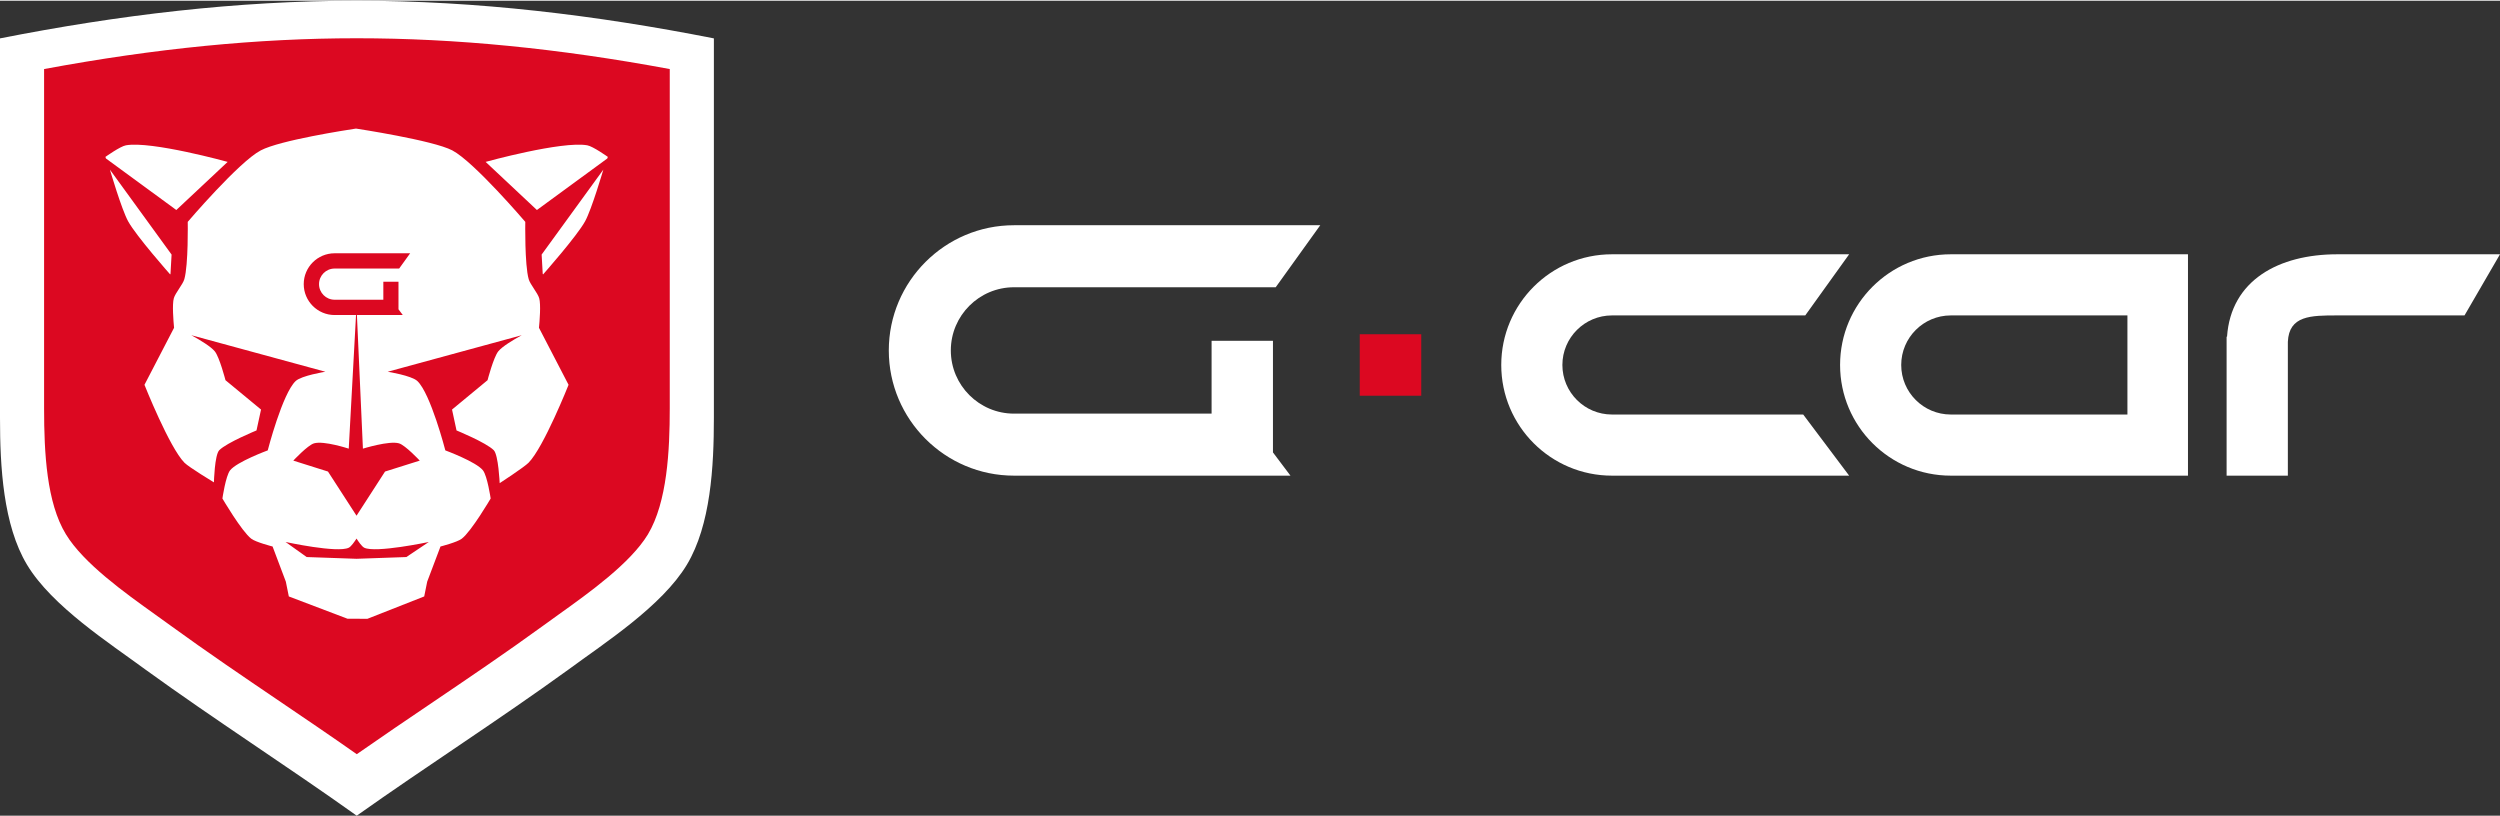
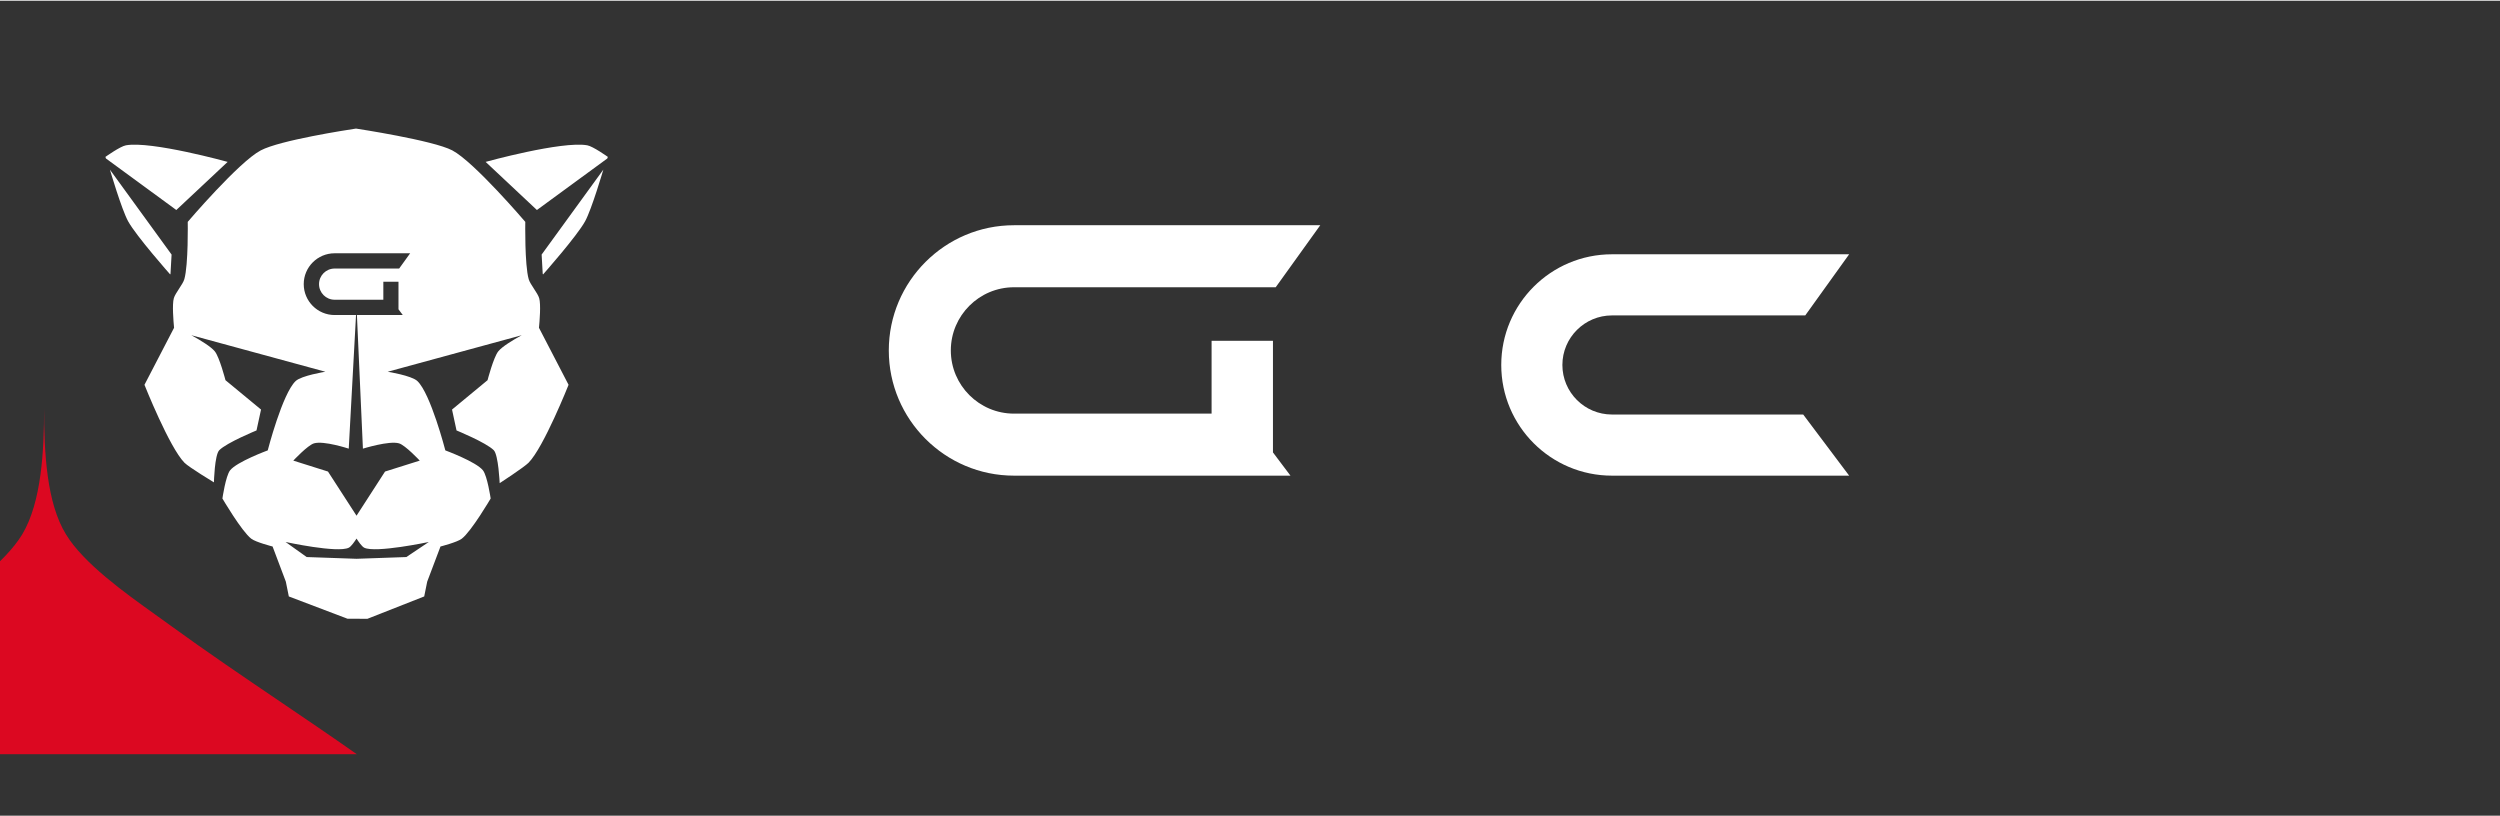
<svg xmlns="http://www.w3.org/2000/svg" xml:space="preserve" width="640px" height="209px" version="1.1" style="shape-rendering:geometricPrecision; text-rendering:geometricPrecision; image-rendering:optimizeQuality; fill-rule:evenodd; clip-rule:evenodd" viewBox="0 0 645.31 210.36">
  <rect x="0" y="0" width="645.31" height="210.36" fill="#333333" stroke="none" />
  <defs>
    <style type="text/css">
   
    .fil1 {fill:#DC0821}
    .fil0 {fill:white}
    .fil2 {fill:white;fill-rule:nonzero}
   
  </style>
  </defs>
  <g id="Vrstva_x0020_1">
    <g id="_2635998689856">
      <path class="fil0" d="M465.45 106.81l-49.36 0c-7.06,0 -12.8,-5.73 -12.8,-12.79 0,-7.05 5.74,-12.79 12.8,-12.79l49.89 0 11.33 -15.78 -61.22 0c-15.78,0 -28.58,12.79 -28.58,28.57 0,15.78 12.8,28.57 28.58,28.57l61.22 0 -11.86 -15.78z" />
-       <path class="fil0" d="M549.14 106.81l-45.59 0c-7.06,0 -12.8,-5.73 -12.8,-12.79 0,-7.05 5.74,-12.79 12.8,-12.79l45.59 0 0 25.58zm-45.59 -41.36c-15.78,0 -28.58,12.79 -28.58,28.57 0,15.78 12.8,28.57 28.58,28.57l61.22 0 0 -8.96 0 -6.82 0 -25.58 0 -7.99 0 -7.79 -61.22 0z" />
-       <path class="fil0" d="M603.31 65.45c-15.12,0 -27.46,6.7 -28.46,21.27l-0.11 0 0 35.87 15.81 0 0 -34.55c0.31,-6.78 5.91,-6.81 12.76,-6.81l32.84 0 9.16 -15.78 -42 0z" />
      <path class="fil0" d="M261.74 122.59c-17.82,0 -32.32,-14.5 -32.32,-32.32 0,-17.82 14.5,-32.32 32.32,-32.32l79.05 0 -11.5 16.01 -67.55 0c-8.99,0 -16.31,7.31 -16.31,16.31 0,9 7.32,16.31 16.31,16.31l51 0 0 -18.8 15.84 0 0 28.81 4.52 6 -71.36 0z" />
-       <polygon class="fil1" points="366.86,101.96 350.98,101.96 350.98,86.09 366.86,86.09 " />
      <g>
-         <path class="fil0" d="M0 9.72l0 97.97c0,12.59 0.82,27.63 6.96,37.87 6.44,10.75 21.48,20.37 30.49,27.02 18.11,13.11 36.52,24.88 54.63,37.78 18.22,-12.9 36.63,-24.67 54.74,-37.78 9,-6.65 24.04,-16.27 30.49,-27.02 6.14,-10.24 6.96,-25.28 6.96,-37.87l0 -97.97c-30.59,-6.03 -61.19,-9.72 -92.19,-9.72 -30.9,0 -61.49,3.69 -92.08,9.72z" />
-         <path class="fil1" d="M92.09 194.49c-6.68,-4.7 -13.45,-9.28 -20.03,-13.74 -9.2,-6.24 -18.72,-12.69 -27.91,-19.37 -1.25,-0.91 -2.63,-1.9 -4.1,-2.95 -7.8,-5.58 -18.49,-13.21 -23.04,-20.71 -4.96,-8.11 -5.63,-20.97 -5.63,-32.48l0 -87.6c28.71,-5.34 55.16,-7.95 80.7,-7.95 25.6,0 52.09,2.61 80.8,7.95l0 87.6c0,10.75 -0.64,24.17 -5.64,32.51 -4.53,7.47 -15.22,15.1 -23.03,20.68 -1.46,1.05 -2.85,2.04 -4.12,2.97 -9.41,6.84 -19.21,13.47 -28.67,19.87 -6.35,4.29 -12.87,8.71 -19.33,13.22z" />
+         <path class="fil1" d="M92.09 194.49c-6.68,-4.7 -13.45,-9.28 -20.03,-13.74 -9.2,-6.24 -18.72,-12.69 -27.91,-19.37 -1.25,-0.91 -2.63,-1.9 -4.1,-2.95 -7.8,-5.58 -18.49,-13.21 -23.04,-20.71 -4.96,-8.11 -5.63,-20.97 -5.63,-32.48l0 -87.6l0 87.6c0,10.75 -0.64,24.17 -5.64,32.51 -4.53,7.47 -15.22,15.1 -23.03,20.68 -1.46,1.05 -2.85,2.04 -4.12,2.97 -9.41,6.84 -19.21,13.47 -28.67,19.87 -6.35,4.29 -12.87,8.71 -19.33,13.22z" />
        <path class="fil2" d="M82.35 73.15c0,-2.21 1.8,-4.02 4.02,-4.02l16.66 0 2.84 -3.94 -19.5 0c-4.39,0 -7.97,3.57 -7.97,7.96 0,4.4 3.58,7.98 7.97,7.98l5.53 0 -1.88 34.49c0,0 -6.44,-2.11 -8.96,-1.37 -1.64,0.48 -5.35,4.46 -5.35,4.46l8.95 2.82 7.37 11.4 7.36 -11.4 8.96 -2.82c0,0 -3.72,-3.98 -5.36,-4.46 -2.52,-0.74 -9.31,1.37 -9.31,1.37l-1.55 -34.49 11.84 0 -1.11 -1.48 0 -7.11 -3.91 0 0 4.64 -12.58 0c-2.22,0 -4.02,-1.81 -4.02,-4.03zm28.34 66.56c0,0 -13.82,2.93 -16.69,1.47 -0.6,-0.31 -1.49,-1.59 -1.97,-2.35 -0.49,0.76 -1.37,2.04 -1.98,2.35 -2.87,1.46 -16.34,-1.47 -16.34,-1.47l5.45 3.89 12.87 0.45 12.86 -0.45 5.8 -3.89zm28.43 -55.29l7.64 14.72c0,0 -6.42,16.17 -10.33,20.12 -1.14,1.16 -7.45,5.27 -7.45,5.27 0,0 -0.32,-7.29 -1.53,-8.51 -1.95,-1.96 -9.61,-5.1 -9.61,-5.1l-1.16 -5.39 9.17 -7.58c0,0 1.54,-5.93 2.77,-7.45 0.99,-1.22 3.66,-2.85 6.05,-4.16l-34.6 9.43c0,0 6.17,0.99 7.66,2.4 3.43,3.23 7.22,17.9 7.22,17.9 0,0 7.97,2.94 9.71,5.15 1.14,1.46 1.99,7.27 1.99,7.27 0,0 -4.96,8.47 -7.46,10.38 -1.18,0.91 -5.49,2.01 -5.49,2.01l-3.43 9.07 -0.77 3.82 -14.66 5.77 -5.15 -0.02 -15.14 -5.75 -0.77 -3.82 -3.42 -9.07c0,0 -4.32,-1.1 -5.5,-2.01 -2.49,-1.91 -7.45,-10.38 -7.45,-10.38 0,0 0.84,-5.81 1.98,-7.27 1.74,-2.21 9.72,-5.15 9.72,-5.15 0,0 3.78,-14.67 7.21,-17.9 1.49,-1.41 7.67,-2.4 7.67,-2.4l-34.61 -9.43c2.39,1.31 5.06,2.94 6.06,4.16 1.23,1.52 2.76,7.45 2.76,7.45l9.18 7.58 -1.17 5.39c0,0 -7.66,3.14 -9.61,5.1 -1.21,1.22 -1.38,8.3 -1.38,8.3 0,0 -6.45,-3.9 -7.6,-5.06 -3.9,-3.95 -10.33,-20.12 -10.33,-20.12l7.64 -14.72c-0.16,-1.72 -0.52,-6.04 -0.06,-7.63 0.39,-1.36 2.32,-3.55 2.71,-4.91 1.07,-3.73 0.88,-14.8 0.88,-14.8 0,0 13.21,-15.49 18.85,-18.45 4.95,-2.61 22.22,-5.27 24.58,-5.63 0,0 19.9,3.02 24.86,5.63 5.63,2.96 18.84,18.45 18.84,18.45 0,0 -0.19,11.07 0.88,14.8 0.39,1.36 2.32,3.55 2.71,4.91 0.46,1.59 0.11,5.91 -0.06,7.63zm0.97 -13.93l0.09 0.16c0,0 8.73,-9.86 10.85,-13.72 1.7,-3.08 4.71,-13.34 4.71,-13.34l-15.93 21.93 0.28 4.97zm11.5 -33.17c-6.55,-1.17 -26.24,4.28 -26.24,4.28l13.24 12.42 18.17 -13.3 0.14 -0.41c0,0 -3.83,-2.73 -5.31,-2.99zm-92.83 4.28c0,0 -19.7,-5.45 -26.25,-4.28 -1.48,0.26 -5.3,2.99 -5.3,2.99l0.14 0.41 18.16 13.3 13.25 -12.42zm-14.83 29.05c0,0 -8.73,-9.85 -10.86,-13.72 -1.69,-3.07 -4.7,-13.33 -4.7,-13.33l15.92 21.92 -0.28 4.97 -0.08 0.16z" />
      </g>
    </g>
  </g>
</svg>